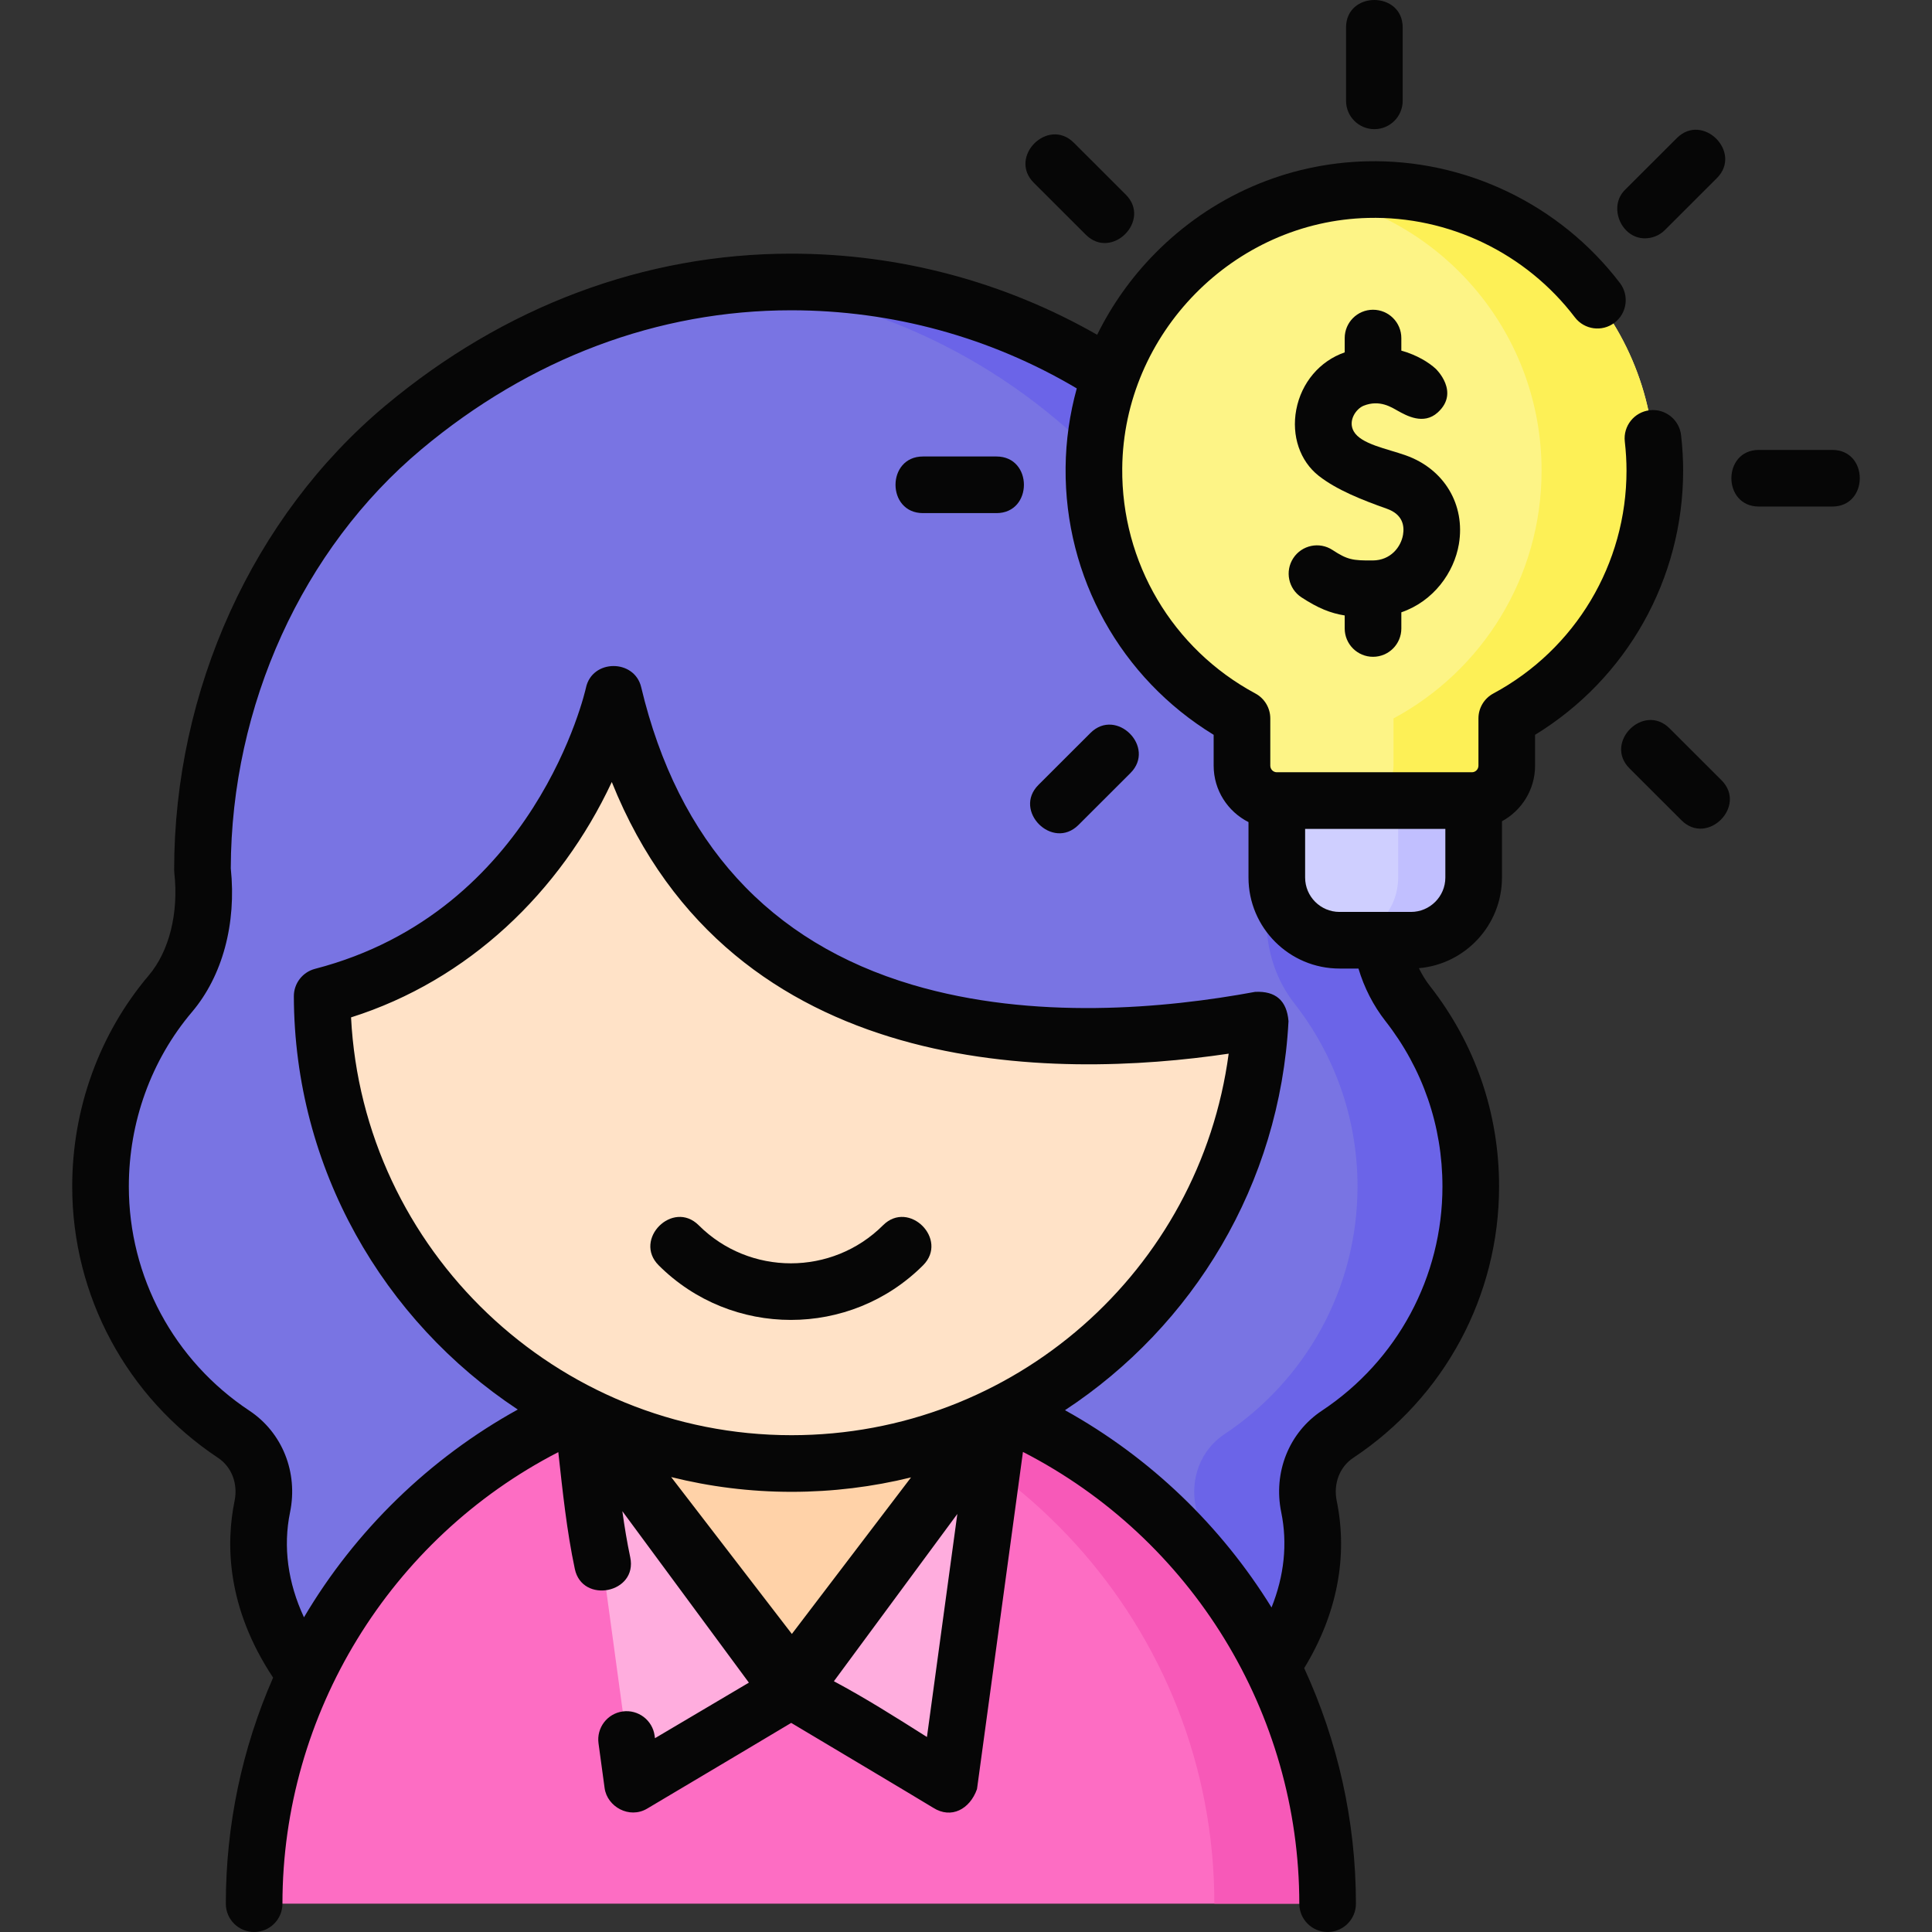
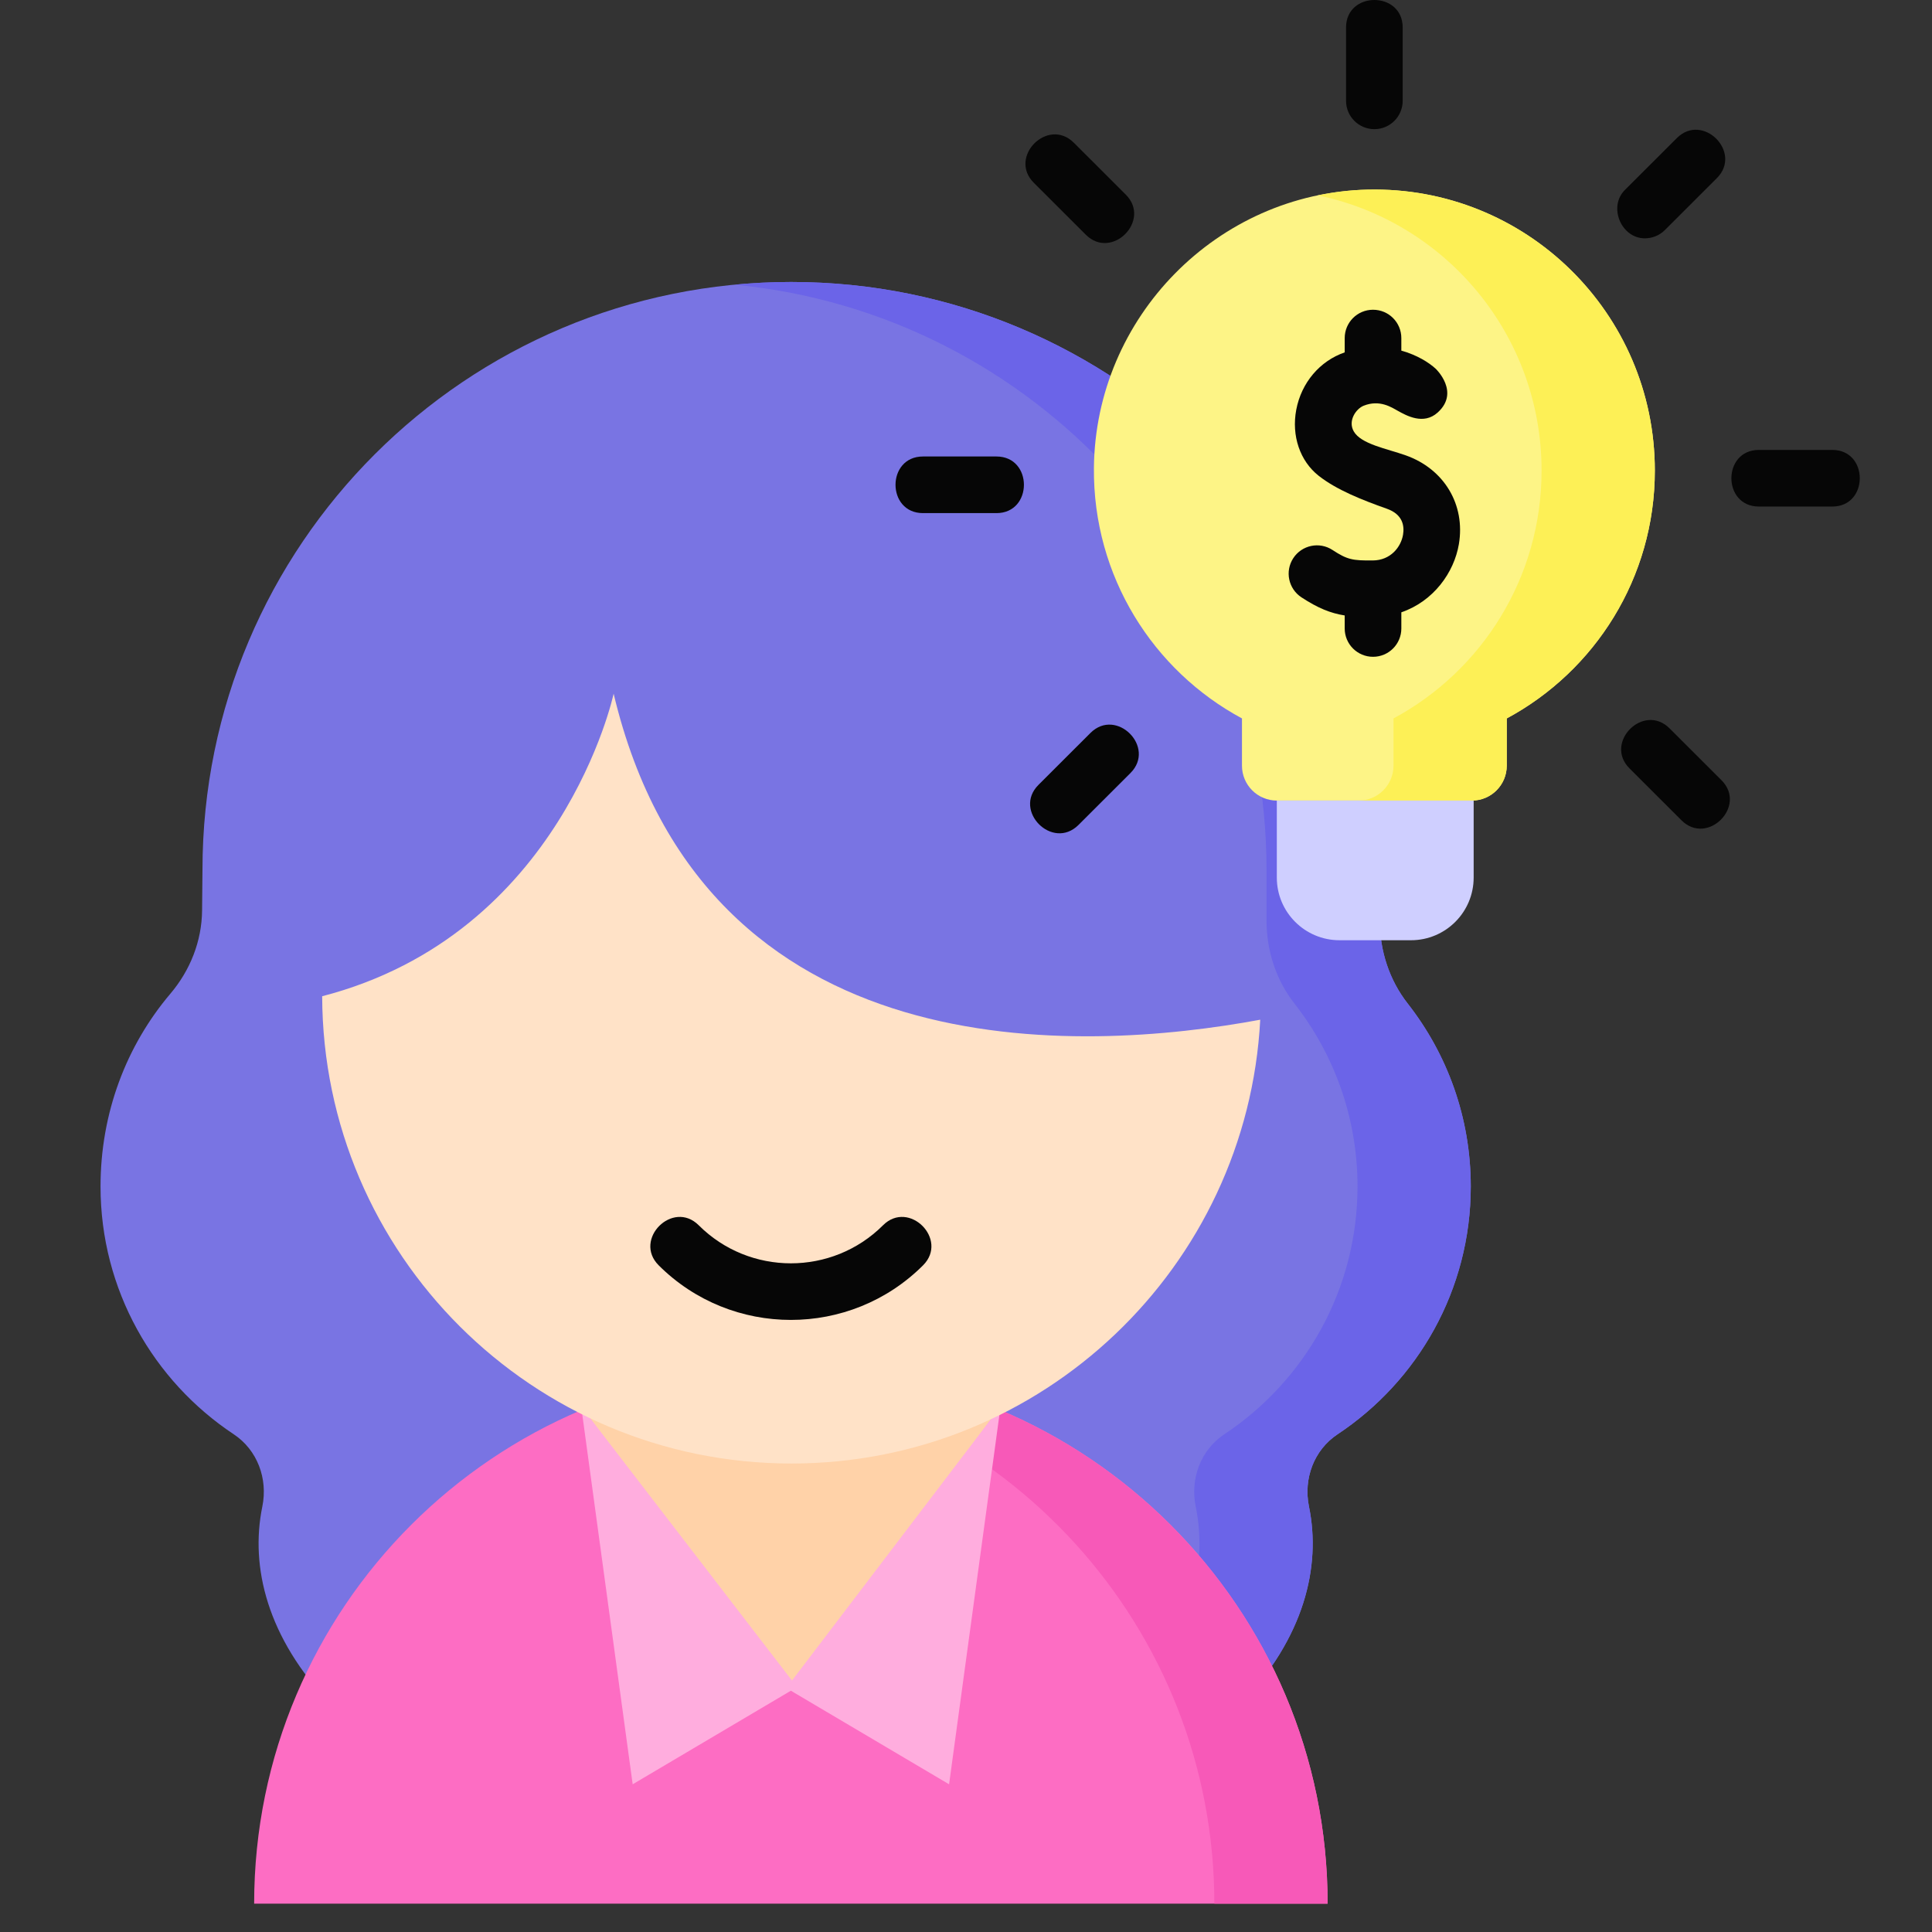
<svg xmlns="http://www.w3.org/2000/svg" id="Layer_1" height="512" viewBox="0 0 511.773 511.773" width="512">
  <rect x="0" y="0" width="511.773" height="511.773" fill="#333333" stroke="none" />
  <g>
    <g>
      <g>
        <path d="m389.596 314.287c0-18.275-6.241-35.087-16.701-48.448-4.888-6.244-7.399-14.019-7.399-21.945v-13.481c0-86.002-69.813-155.72-155.931-155.72-86.119 0-155.931 69.719-155.931 155.721l-.105 10.783c-.079 8.106-3.149 15.837-8.394 22.024-11.655 13.75-18.505 31.576-18.505 51.067 0 27.409 14.023 51.538 35.29 65.647 6.261 4.154 9.078 11.787 7.568 19.141-3.28 15.975 1.306 34.811 18.176 52.437 3.66 3.824 8.77 5.927 14.066 5.927h212.752c5.306 0 10.424-2.107 14.09-5.937 16.863-17.624 21.445-36.455 18.167-52.427-1.51-7.354 1.307-14.987 7.568-19.141 21.266-14.11 35.289-38.239 35.289-65.648z" fill="#7974e3" />
        <path d="m372.895 265.838c-4.888-6.244-7.399-14.019-7.399-21.945v-13.481c0-86.002-69.813-155.72-155.931-155.72-5.061 0-10.063.25-15 .72 79.08 7.539 140.931 74.052 140.931 155v13.481c0 7.926 2.511 15.701 7.399 21.945 10.46 13.361 16.701 30.173 16.701 48.448 0 27.409-14.023 51.538-35.291 65.646-6.261 4.154-9.078 11.787-7.568 19.141 3.279 15.972-1.304 34.804-18.167 52.427-3.665 3.831-8.784 5.937-14.09 5.937h30c5.305 0 10.424-2.107 14.09-5.937 16.863-17.624 21.445-36.455 18.167-52.427-1.51-7.354 1.307-14.987 7.568-19.141 21.268-14.108 35.291-38.237 35.291-65.646 0-18.275-6.241-35.086-16.701-48.448z" fill="#6b64e8" />
        <g>
          <g>
            <path d="m67.321 504.273c0-78.416 63.655-141.984 142.177-141.984s142.177 63.569 142.177 141.984z" fill="#fd6dc3" />
          </g>
        </g>
        <path d="m209.497 362.289c-5.067 0-10.07.27-15 .786 71.47 7.485 127.177 67.843 127.177 141.198h30c0-78.416-63.655-141.984-142.177-141.984z" fill="#f759b8" />
        <path d="m209.497 447.857 55.543-75.27h-111.086z" fill="#ffd2a8" />
        <path d="m153.956 372.587 13.635 100.059 41.907-24.789h-.001l41.908 24.789 13.635-100.059-55.25 72.577z" fill="#ffadde" />
        <path d="m162.547 183.756c24.01 100.927 124.242 95.078 171.279 86.359-3.438 65.503-57.71 117.56-124.158 117.56-68.538 0-124.119-55.382-124.328-123.779 63.622-16.489 77.207-80.14 77.207-80.14z" fill="#ffe2c7" />
      </g>
      <g>
        <g>
          <path d="m438.353 124.661c0-41.719-34.236-75.423-76.087-74.434-39.82.941-72.118 33.798-72.495 73.714-.271 28.71 15.679 53.707 39.219 66.365v12.51c0 5.108 4.132 9.249 9.229 9.249h51.682c5.097 0 9.229-4.141 9.229-9.249v-12.51c23.344-12.552 39.223-37.237 39.223-65.645z" fill="#fdf486" />
          <path d="m362.266 50.227c-4.502.106-8.9.641-13.175 1.527 33.821 6.968 59.262 36.95 59.262 72.907 0 28.408-15.879 53.093-39.223 65.645v12.51c0 5.108-4.132 9.249-9.229 9.249h30c5.097 0 9.229-4.141 9.229-9.249v-12.51c23.344-12.552 39.223-37.237 39.223-65.645 0-41.718-34.236-75.423-76.087-74.434z" fill="#fdf056" />
          <path d="m373.756 249.062h-18.93c-9.172 0-16.607-7.435-16.607-16.607v-20.39h52.143v20.39c.001 9.172-7.434 16.607-16.606 16.607z" fill="#cfcfff" />
-           <path d="m370.363 212.066v20.39c0 8.991-7.15 16.295-16.072 16.58.179.006.354.027.535.027h18.93c9.172 0 16.607-7.435 16.607-16.607v-20.39z" fill="#c1bfff" />
        </g>
      </g>
    </g>
    <g fill="#060606">
      <path d="m233.907 324.566c-13.459 13.441-35.361 13.441-48.82 0-6.861-6.853-17.46 3.761-10.6 10.614 9.652 9.639 22.331 14.458 35.01 14.458s25.357-4.82 35.01-14.458c6.861-6.852-3.739-17.466-10.6-10.614z" />
-       <path d="m445.306 115.274c-.47-4.117-4.197-7.079-8.301-6.603-4.115.469-7.072 4.185-6.604 8.3.3 2.626.451 5.214.451 7.69 0 24.717-13.517 47.34-35.274 59.039-2.432 1.307-3.948 3.845-3.948 6.605v12.511c0 .964-.775 1.749-1.729 1.749h-51.681c-.954 0-1.729-.785-1.729-1.749v-12.511c0-2.761-1.517-5.298-3.948-6.605-21.992-11.826-35.507-34.697-35.271-59.688.336-35.71 29.572-65.446 65.171-66.287 21.364-.524 41.784 9.341 54.732 26.336 2.511 3.294 7.214 3.931 10.512 1.42 3.294-2.511 3.93-7.216 1.42-10.511-15.853-20.806-40.935-32.864-67.018-32.242-21.218.501-41.18 9.195-56.21 24.48-6.289 6.396-11.397 13.65-15.246 21.472-24.617-14.069-52.482-21.49-81.069-21.49-38.849 0-76.036 13.94-107.54 40.313-34.997 29.299-55.892 75.246-55.892 122.908 0 .278.016.556.046.832 1.183 10.592-1.347 20.732-6.766 27.125-13.081 15.431-20.284 35.289-20.284 55.917 0 28.967 14.446 55.844 38.645 71.896 3.584 2.377 5.299 6.845 4.367 11.382-2.272 11.066-2.263 28.032 10.202 46.825-8.224 18.768-12.523 39.094-12.523 59.883 0 4.142 3.357 7.5 7.5 7.5s7.5-3.358 7.5-7.5c0-50.331 28.504-96.666 73.072-119.61 1.147 10.359 2.213 20.749 4.379 30.959 1.978 9.316 16.698 6.431 14.674-3.113-.848-3.994-1.516-8.09-2.09-12.211l33.52 45.425-24.878 14.715-.091-.669c-.56-4.104-4.352-6.978-8.444-6.418-4.104.56-6.978 4.34-6.419 8.444l1.616 11.864c.67 4.906 6.522 8.24 11.25 5.442 12.474-7.378 38.175-22.716 38.175-22.716s34.265 20.412 37.632 22.489c4.777 3.031 9.692.362 11.574-4.926.032-.09.025-.197.046-.29l12.136-89.052c44.682 22.927 73.202 69.156 73.202 119.666 0 4.142 3.357 7.5 7.5 7.5s7.5-3.358 7.5-7.5c0-21.943-4.842-43.159-13.703-62.389 8.676-14.237 11.656-29.496 8.613-44.318-.932-4.537.783-9.004 4.368-11.382 24.197-16.052 38.644-42.929 38.644-71.896 0-19.432-6.326-37.784-18.295-53.071-1.142-1.459-2.122-3.058-2.945-4.75 12.312-1.068 22.006-11.425 22.006-24.01v-14.911c5.218-2.838 8.768-8.376 8.768-14.728v-8.17c24.305-14.85 39.223-41.262 39.223-69.985.001-3.04-.184-6.198-.546-9.386zm-235.547 317.55-31.973-41.56c10.216 2.549 20.895 3.911 31.882 3.911 10.904 0 21.51-1.325 31.661-3.822zm-.091-52.65c-62.334 0-113.538-49.15-116.678-110.676 31.013-9.798 55.392-33.12 69.071-62.346 31.878 79.506 117.557 78.746 163.405 71.957-7.646 57.385-56.804 101.065-115.798 101.065zm35.874 79.945c-.062-.04-.124-.079-.187-.119-8.196-5.186-16.053-10.156-24.461-14.651l32.699-44.312zm136.554-145.832c0 23.927-11.938 46.131-31.937 59.396-8.71 5.779-12.938 16.337-10.769 26.899 1.699 8.274.799 16.837-2.57 25.225-13.289-21.51-31.989-39.648-54.712-52.258 33.883-22.265 56.934-59.745 59.207-103.041-.44-5.453-3.392-8.043-8.856-7.768-23.704 4.395-58.692 7.635-90.775-1.878-37.897-11.238-62.068-37.764-71.841-78.842-1.776-7.476-12.995-7.49-14.631.17-.126.591-13.294 59.294-71.755 74.445-3.316.86-5.629 3.857-5.618 7.283.14 45.656 23.731 85.935 59.318 109.458-23.347 12.883-43.074 32.083-56.636 55.034-4.288-9.209-5.566-18.678-3.687-27.829 2.169-10.563-2.059-21.121-10.769-26.899-19.998-13.266-31.937-35.47-31.937-59.396 0-17.079 5.94-33.493 16.726-46.217 8.079-9.53 11.814-23.38 10.279-38.056.114-43.133 18.981-84.604 50.52-111.007 28.771-24.084 62.627-36.815 97.911-36.815 26.761 0 52.823 7.149 75.668 20.694-1.872 6.773-2.893 13.811-2.961 20.985-.274 29.056 14.644 55.771 39.219 70.777v8.169c0 6.534 3.765 12.191 9.229 14.95v14.688c0 13.292 10.814 24.107 24.106 24.107h5.022c1.519 5.069 3.939 9.81 7.141 13.899 9.884 12.625 15.108 27.779 15.108 43.827zm.766-81.831c0 5.021-4.085 9.107-9.106 9.107h-18.93c-5.021 0-9.106-4.085-9.106-9.107v-12.89h37.143v12.89z" />
      <path d="m363.704 173.981c4.143 0 7.5-3.358 7.5-7.5v-4.284c8.519-2.924 13.975-10.532 15.242-18.06 1.762-10.461-3.894-19.911-14.071-23.515-5.105-1.808-11.864-2.972-13.789-6.377-1.586-2.806.621-5.973 2.653-6.78 4.261-1.692 7.427.474 9.028 1.356 2.227 1.227 6.792 3.858 10.566.451 6-5.417-.509-11.579-.509-11.579-1.795-1.659-4.982-3.667-9.12-4.812v-3.331c0-4.142-3.357-7.5-7.5-7.5s-7.5 3.358-7.5 7.5v3.793c-6.593 2.275-11.482 8.026-12.835 15.197-1.3 6.889.979 13.594 5.95 17.499 4.748 3.729 11.48 6.396 18.049 8.722 4.248 1.504 4.676 4.574 4.287 6.885-.55 3.26-3.287 6.784-8.002 6.815-5.341.043-6.728-.184-10.684-2.775-3.463-2.271-8.111-1.302-10.384 2.162-2.27 3.464-1.302 8.114 2.163 10.384 4.356 2.855 7.689 4.2 11.455 4.798v3.451c.001 4.143 3.359 7.5 7.501 7.5z" />
      <path d="m364.061 34.212c4.143 0 7.5-3.358 7.5-7.5v-19.439c0-9.697-15-9.697-15 0v19.439c0 4.142 3.357 7.5 7.5 7.5z" />
      <path d="m287.615 62.168c6.86 6.853 17.461-3.761 10.6-10.613l-13.764-13.745c-6.86-6.854-17.461 3.761-10.6 10.613z" />
      <path d="m263.956 120.92h-19.466c-9.697 0-9.697 15 0 15h19.466c9.697 0 9.697-15 0-15z" />
      <path d="m288.847 194.163-13.764 13.745c-6.862 6.853 3.74 17.466 10.6 10.613l13.764-13.745c6.861-6.852-3.74-17.468-10.6-10.613z" />
      <path d="m442.247 192.933c-6.862-6.853-17.461 3.761-10.6 10.613l13.764 13.746c6.859 6.853 17.461-3.761 10.6-10.613z" />
-       <path d="m485.371 119.181h-19.465c-9.697 0-9.697 15 0 15h19.465c9.697 0 9.697-15 0-15z" />
+       <path d="m485.371 119.181h-19.465c-9.697 0-9.697 15 0 15h19.465c9.697 0 9.697-15 0-15" />
      <path d="m435.716 63.132c1.918 0 3.836-.731 5.3-2.193l13.764-13.745c6.861-6.852-3.738-17.466-10.6-10.613l-13.764 13.745c-4.457 4.45-1 12.806 5.3 12.806z" />
    </g>
  </g>
</svg>